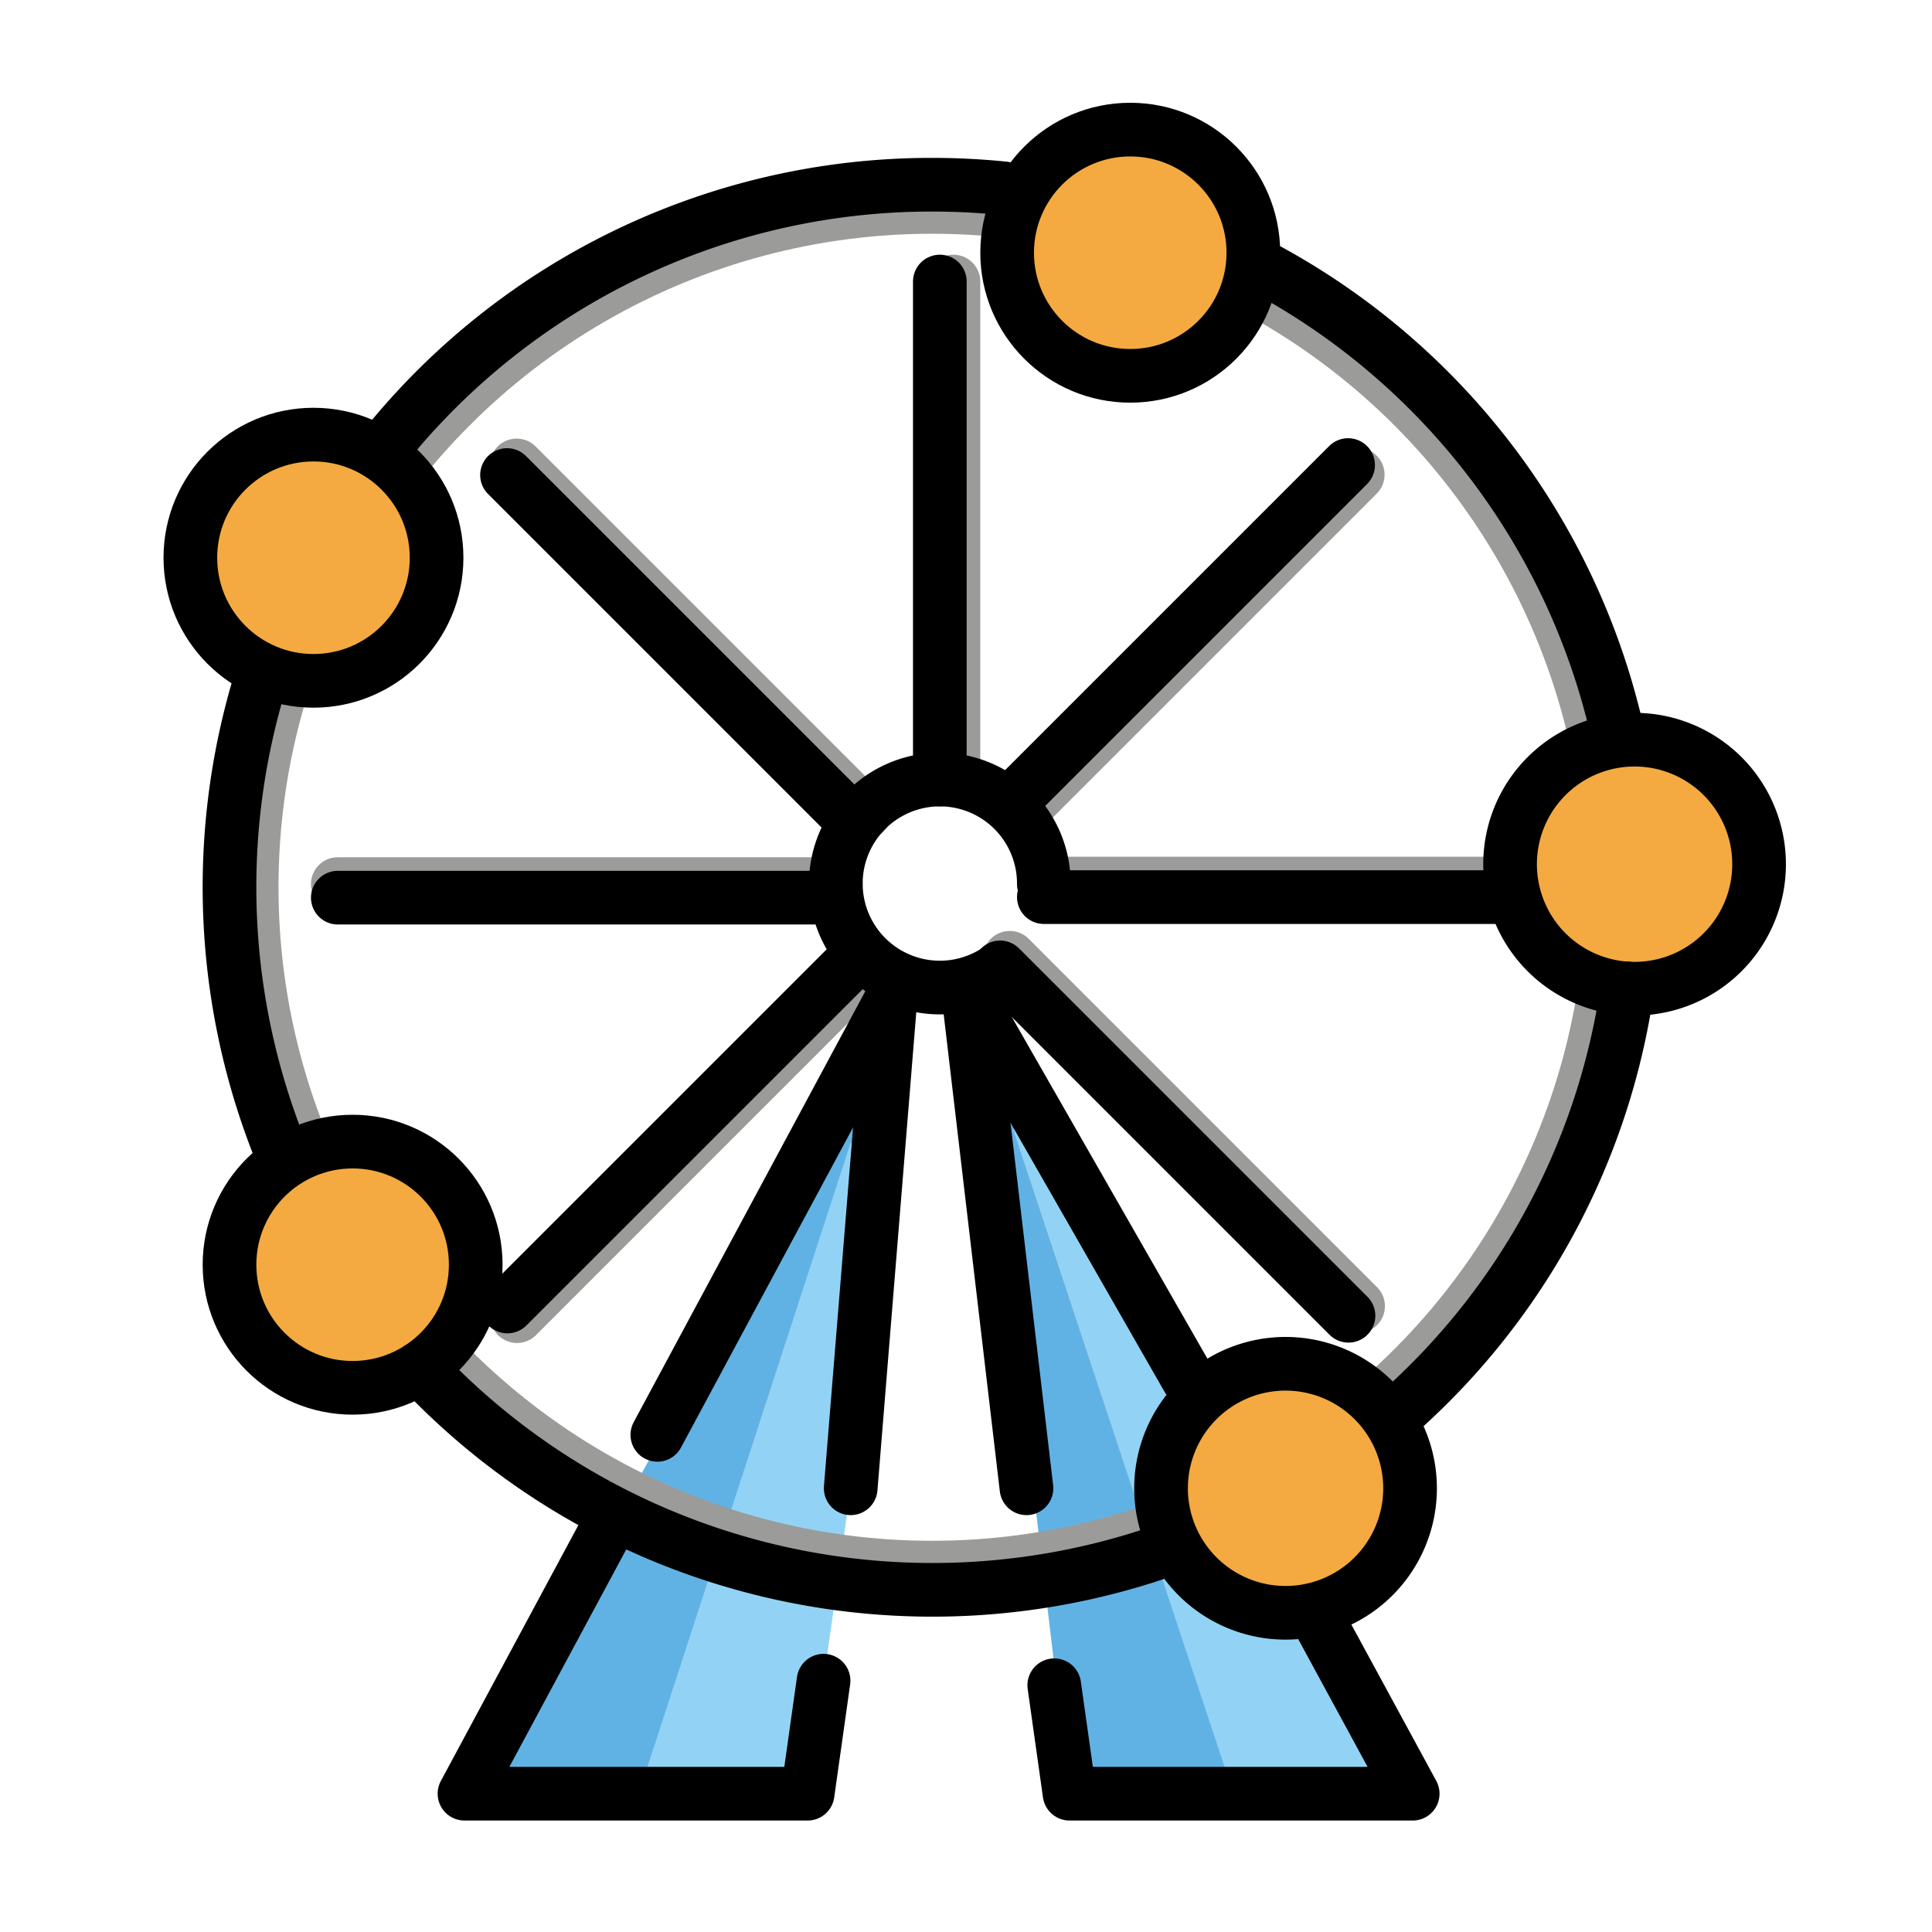
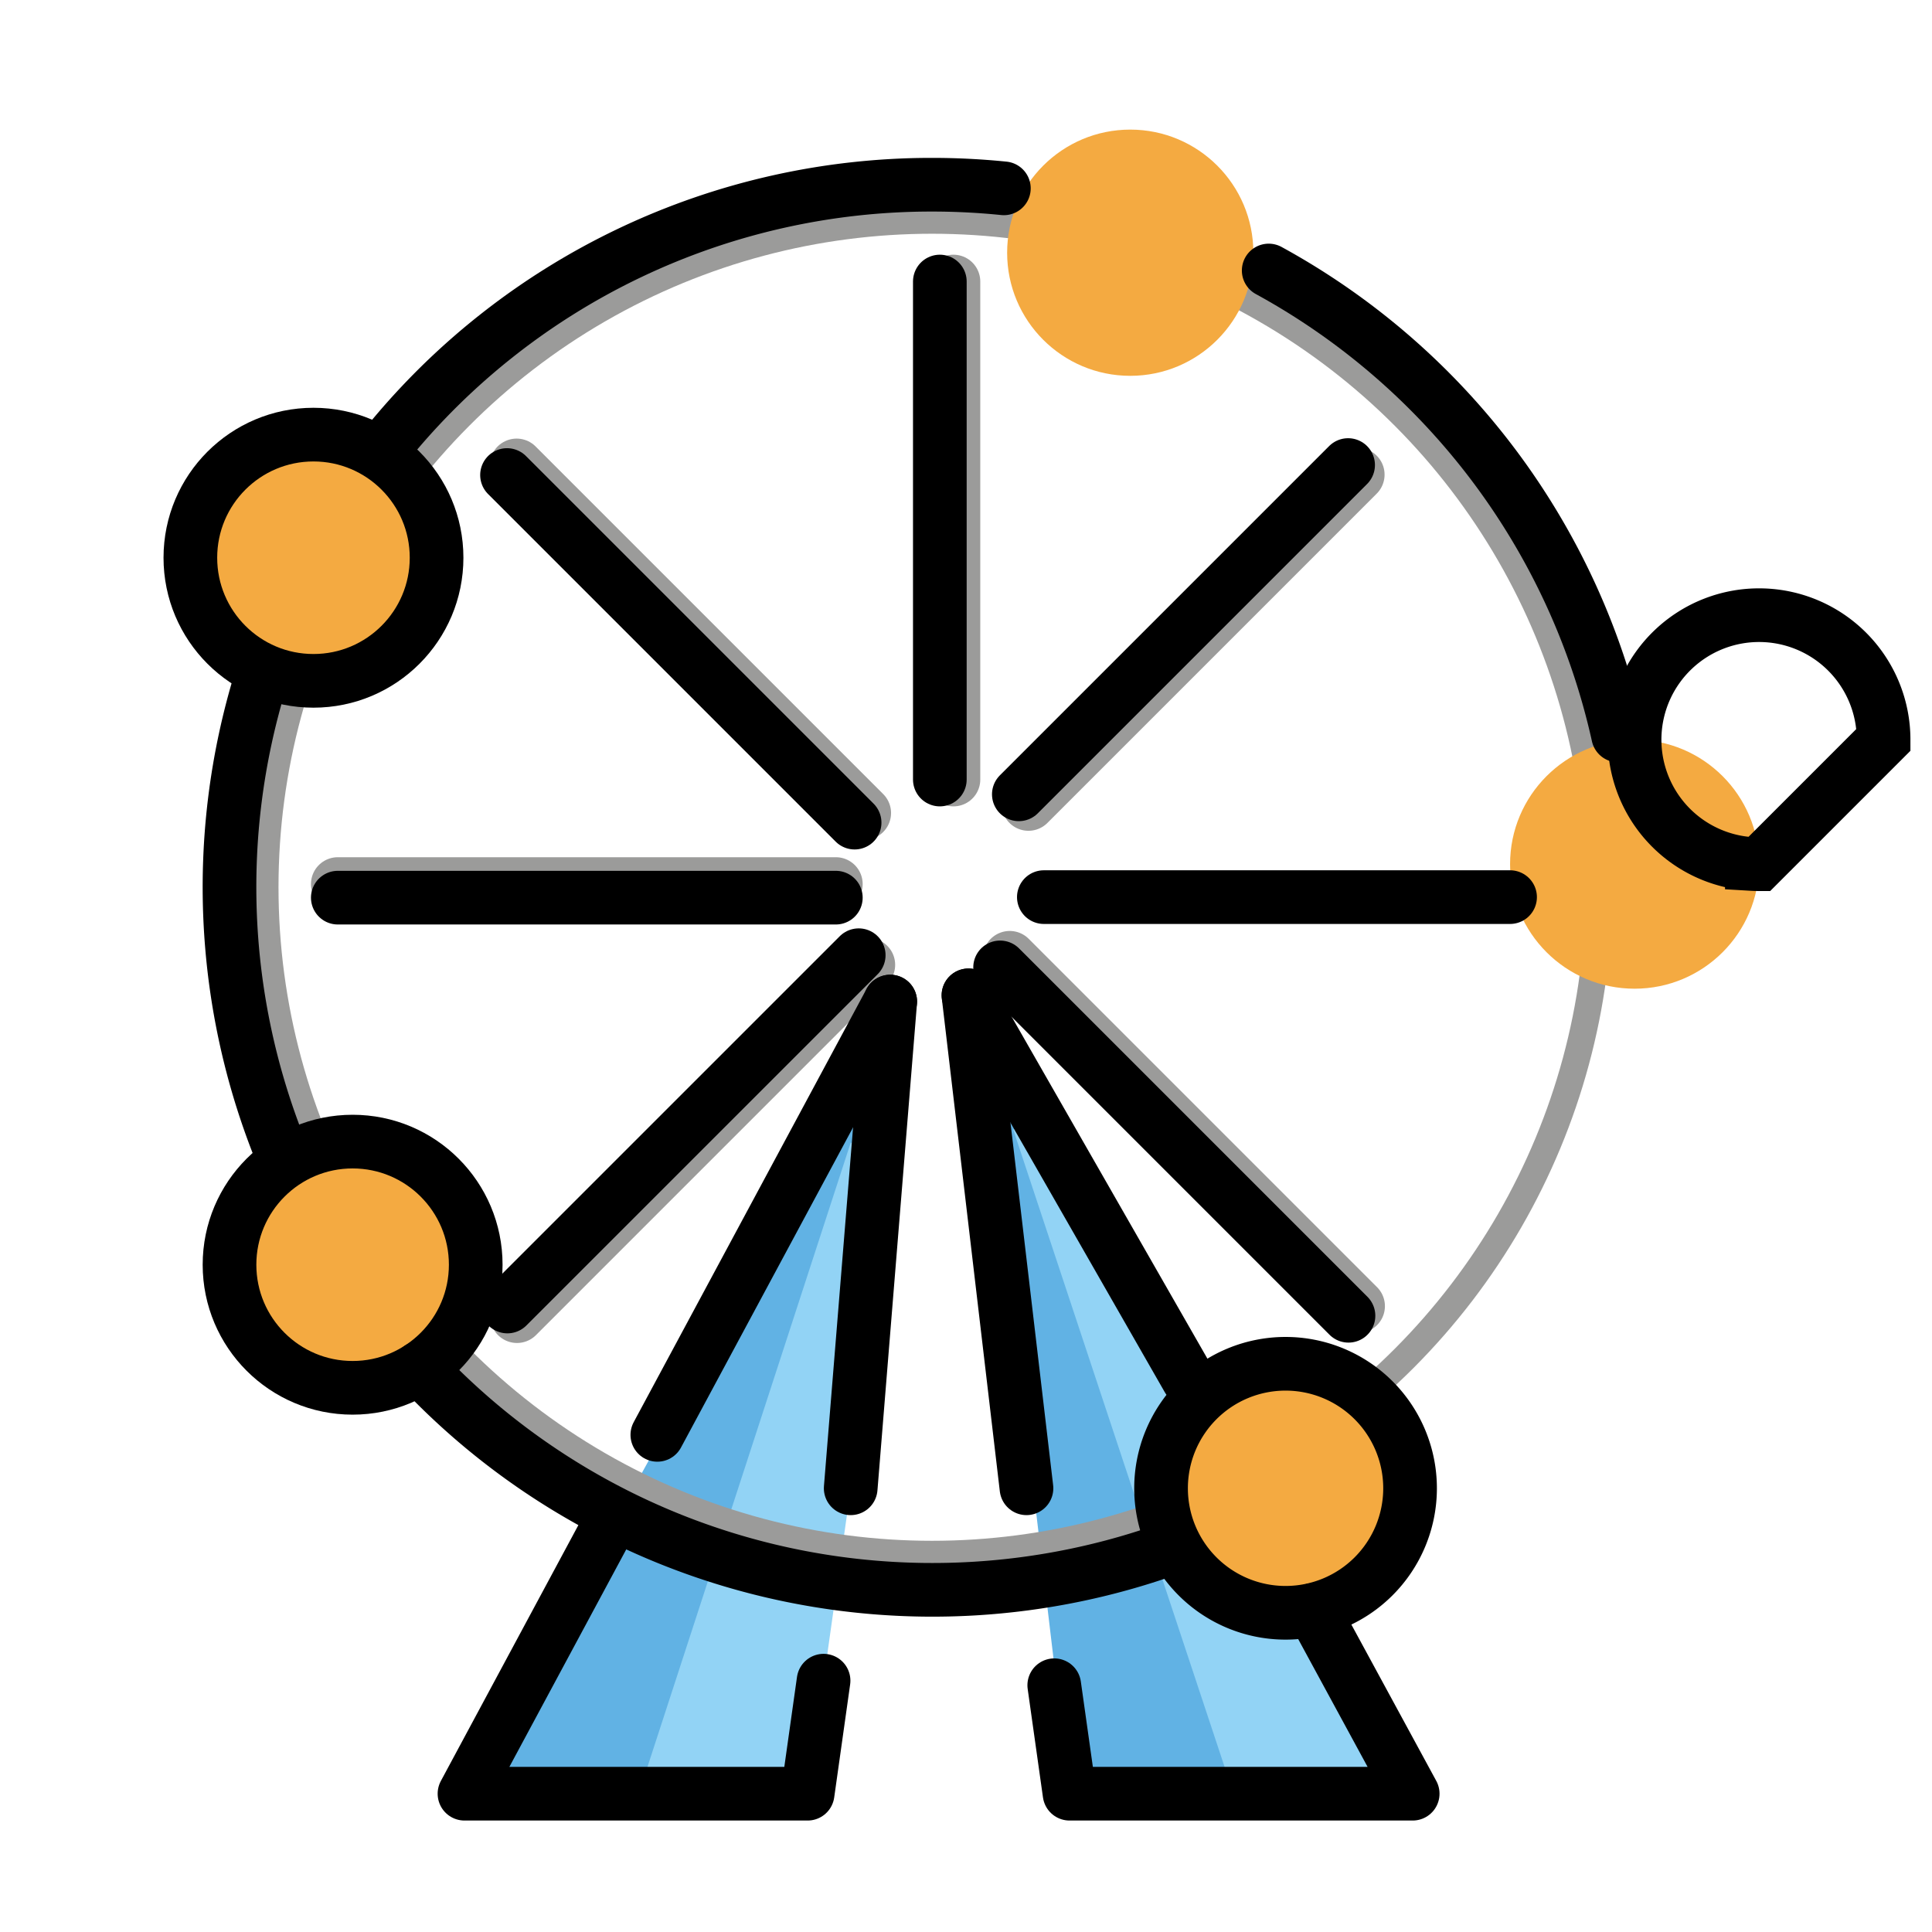
<svg xmlns="http://www.w3.org/2000/svg" width="800px" height="800px" viewBox="0 0 72 72" id="emoji">
  <g id="color">
    <polygon fill="#61b2e4" points="33.636 37.325 17.31 66.846 30.098 66.846 33.636 37.325" />
    <polygon fill="#61b2e4" points="36.386 37.606 52.647 66.846 39.859 66.846 36.386 37.606" />
    <polyline fill="#92d3f5" points="46.53 55.464 38.967 41.393 37.759 42.092 45.968 66.846 52.647 66.846 47.205 56.719" />
    <polygon fill="#92d3f5" points="31.703 42.584 24.001 66.24 30.183 66.24 33.487 42.816 31.703 42.584" />
    <line x1="38.327" x2="50.599" y1="29.961" y2="17.689" fill="none" stroke="#9b9b9a" stroke-linecap="round" stroke-linejoin="round" stroke-width="2" />
    <line x1="19.267" x2="32.36" y1="49.049" y2="35.956" fill="none" stroke="#9b9b9a" stroke-linecap="round" stroke-linejoin="round" stroke-width="2" />
-     <line x1="56.918" x2="38.901" y1="32.927" y2="32.927" fill="none" stroke="#9b9b9a" stroke-linecap="round" stroke-linejoin="round" stroke-width="2" />
    <line x1="50.612" x2="37.63" y1="48.676" y2="35.694" fill="none" stroke="#9b9b9a" stroke-linecap="round" stroke-linejoin="round" stroke-width="2" />
    <line x1="31.149" x2="12.589" y1="32.946" y2="32.946" fill="none" stroke="#9b9b9a" stroke-linecap="round" stroke-linejoin="round" stroke-width="2" />
    <line x1="32.207" x2="19.253" y1="30.299" y2="17.345" fill="none" stroke="#9b9b9a" stroke-linecap="round" stroke-linejoin="round" stroke-width="2" />
    <line x1="35.532" x2="35.532" y1="29.051" y2="10.492" fill="none" stroke="#9b9b9a" stroke-linecap="round" stroke-linejoin="round" stroke-width="2" />
    <circle cx="34.734" cy="33.066" r="24.855" fill="none" stroke="#9b9b9a" stroke-miterlimit="10" />
    <circle cx="11.682" cy="20.785" r="4.588" fill="#f4aa41" />
    <circle cx="42.121" cy="9.418" r="4.588" fill="#f4aa41" />
    <circle cx="60.916" cy="32.206" r="4.64" fill="#f4aa41" />
    <circle cx="47.91" cy="55.464" r="4.64" fill="#f4aa41" />
    <circle cx="13.141" cy="47.132" r="4.588" fill="#f4aa41" />
  </g>
  <g id="line">
    <line x1="31.703" x2="33.176" y1="55.464" y2="37.325" fill="none" stroke="#000000" stroke-linecap="round" stroke-linejoin="round" stroke-width="2" />
    <polyline fill="none" stroke="#000000" stroke-linecap="round" stroke-linejoin="round" stroke-width="2" points="30.692 62.634 30.098 66.846 17.31 66.846 22.578 57.044" />
    <line x1="33.176" x2="24.497" y1="37.325" y2="53.473" fill="none" stroke="#000000" stroke-linecap="round" stroke-linejoin="round" stroke-width="2" />
    <line x1="38.254" x2="36.092" y1="55.464" y2="37.093" fill="none" stroke="#000000" stroke-linecap="round" stroke-linejoin="round" stroke-width="2" />
    <polyline fill="none" stroke="#000000" stroke-linecap="round" stroke-linejoin="round" stroke-width="2" points="39.289 62.804 39.859 66.846 52.647 66.846 48.929 60" />
    <line x1="36.092" x2="44.276" y1="37.093" y2="51.387" fill="none" stroke="#000000" stroke-linecap="round" stroke-linejoin="round" stroke-width="2" />
-     <path fill="none" stroke="#000000" stroke-linecap="round" stroke-linejoin="round" stroke-width="2" d="M60.646,36.838a26.132,26.132,0,0,1-8.409,15.7" />
    <path fill="none" stroke="#000000" stroke-linecap="round" stroke-linejoin="round" stroke-width="2" d="M47.281,10.081A26.226,26.226,0,0,1,60.303,27.408" />
    <path fill="none" stroke="#000000" stroke-linecap="round" stroke-linejoin="round" stroke-width="2" d="M14.439,16.524a26.13,26.13,0,0,1,20.295-9.64,26.484,26.484,0,0,1,2.677.135" />
    <path fill="none" stroke="#000000" stroke-linecap="round" stroke-linejoin="round" stroke-width="2" d="M10.457,42.887a26.305,26.305,0,0,1-.756-17.514" />
    <path fill="none" stroke="#000000" stroke-linecap="round" stroke-linejoin="round" stroke-width="2" d="M43.763,57.65A26.215,26.215,0,0,1,15.64,50.98" />
-     <path fill="none" stroke="#000000" stroke-linecap="round" stroke-miterlimit="10" stroke-width="2" d="M37.163,36.16a3.876,3.876,0,1,1,1.738-3.234" />
    <line x1="37.969" x2="50.24" y1="29.602" y2="17.331" fill="none" stroke="#000000" stroke-linecap="round" stroke-linejoin="round" stroke-width="2" />
    <line x1="18.909" x2="32.002" y1="48.69" y2="35.598" fill="none" stroke="#000000" stroke-linecap="round" stroke-linejoin="round" stroke-width="2" />
    <line x1="31.849" x2="18.895" y1="30.657" y2="17.703" fill="none" stroke="#000000" stroke-linecap="round" stroke-linejoin="round" stroke-width="2" />
    <line x1="50.254" x2="37.271" y1="49.035" y2="36.052" fill="none" stroke="#000000" stroke-linecap="round" stroke-linejoin="round" stroke-width="2" />
    <line x1="31.149" x2="12.589" y1="33.453" y2="33.453" fill="none" stroke="#000000" stroke-linecap="round" stroke-linejoin="round" stroke-width="2" />
    <line x1="56.276" x2="38.901" y1="33.433" y2="33.433" fill="none" stroke="#000000" stroke-linecap="round" stroke-linejoin="round" stroke-width="2" />
    <line x1="35.025" x2="35.025" y1="29.051" y2="10.492" fill="none" stroke="#000000" stroke-linecap="round" stroke-linejoin="round" stroke-width="2" />
    <circle cx="11.682" cy="20.785" r="4.588" fill="none" stroke="#000000" stroke-miterlimit="10" stroke-width="2" />
-     <circle cx="42.121" cy="9.418" r="4.588" fill="none" stroke="#000000" stroke-miterlimit="10" stroke-width="2" />
-     <path fill="none" stroke="#000000" stroke-miterlimit="10" stroke-width="2" d="M65.556,32.206a4.64,4.64,0,0,1-4.64,4.64q-.136,0-.27-.008a4.64,4.64,0,1,1,4.91-4.632Z" />
+     <path fill="none" stroke="#000000" stroke-miterlimit="10" stroke-width="2" d="M65.556,32.206q-.136,0-.27-.008a4.64,4.64,0,1,1,4.91-4.632Z" />
    <path fill="none" stroke="#000000" stroke-miterlimit="10" stroke-width="2" d="M52.549,55.464a4.64,4.64,0,1,1-4.64-4.64A4.641,4.641,0,0,1,52.549,55.464Z" />
    <circle cx="13.141" cy="47.132" r="4.588" fill="none" stroke="#000000" stroke-miterlimit="10" stroke-width="2" />
  </g>
</svg>